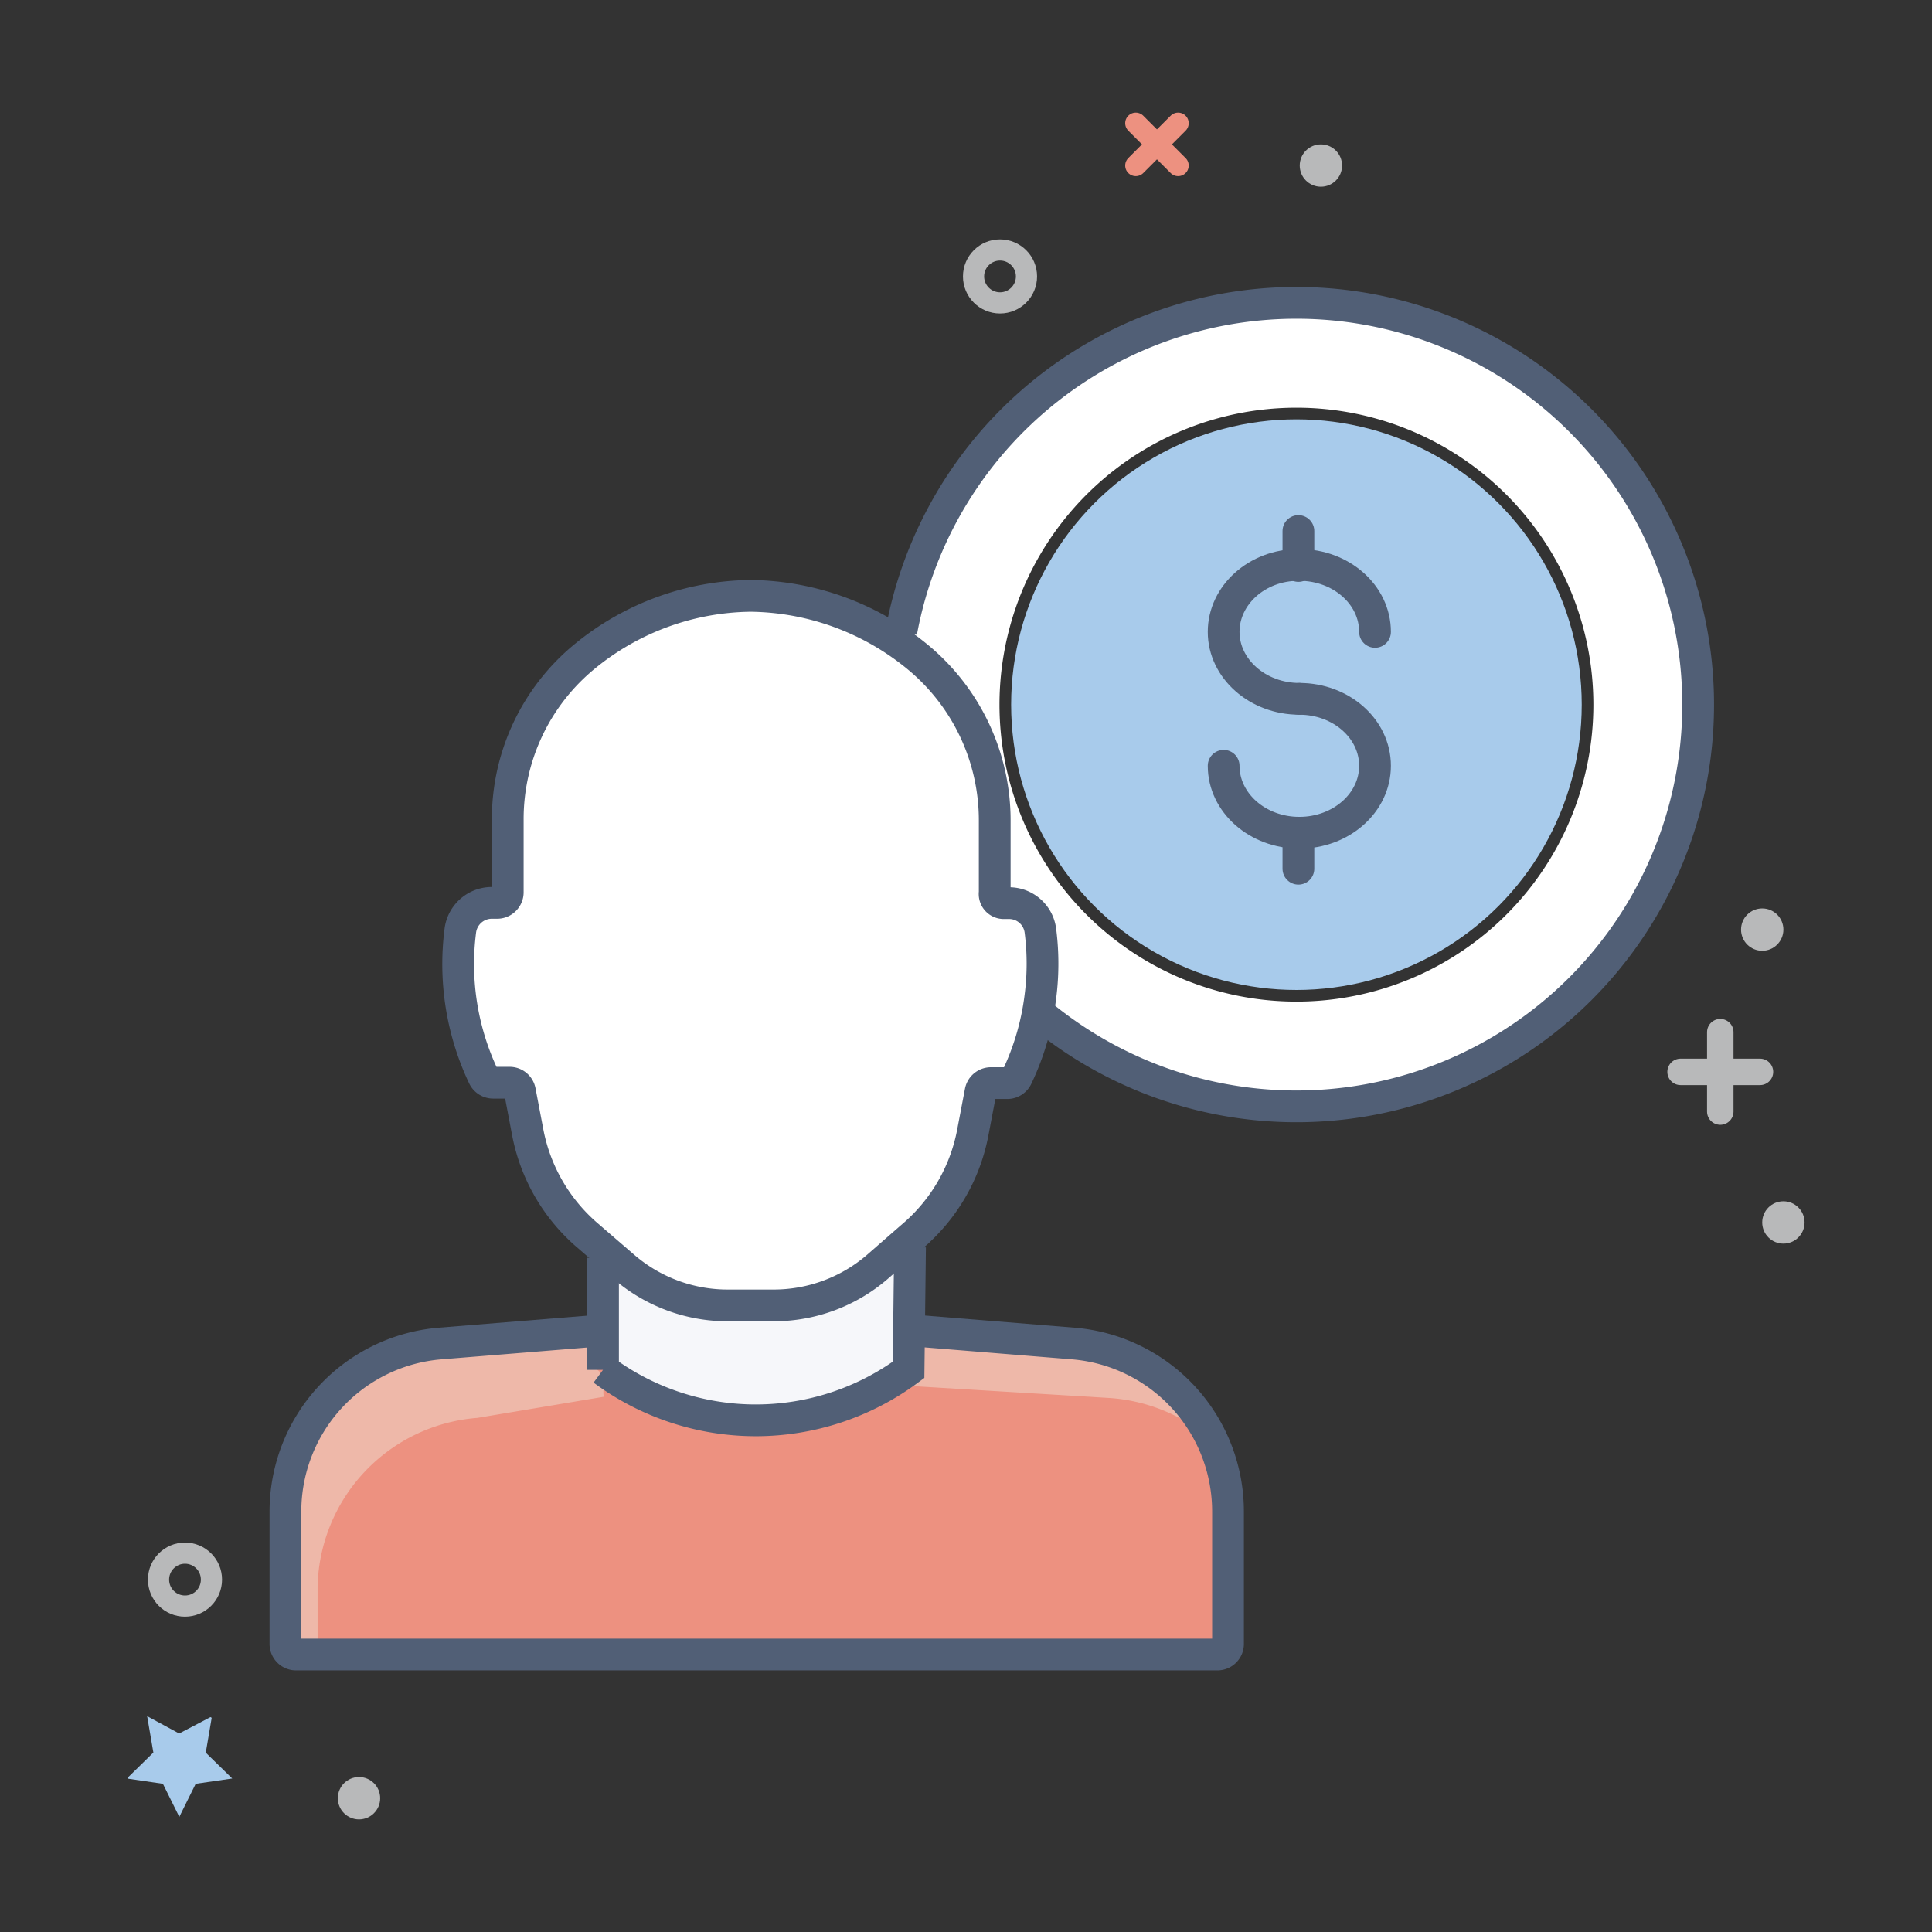
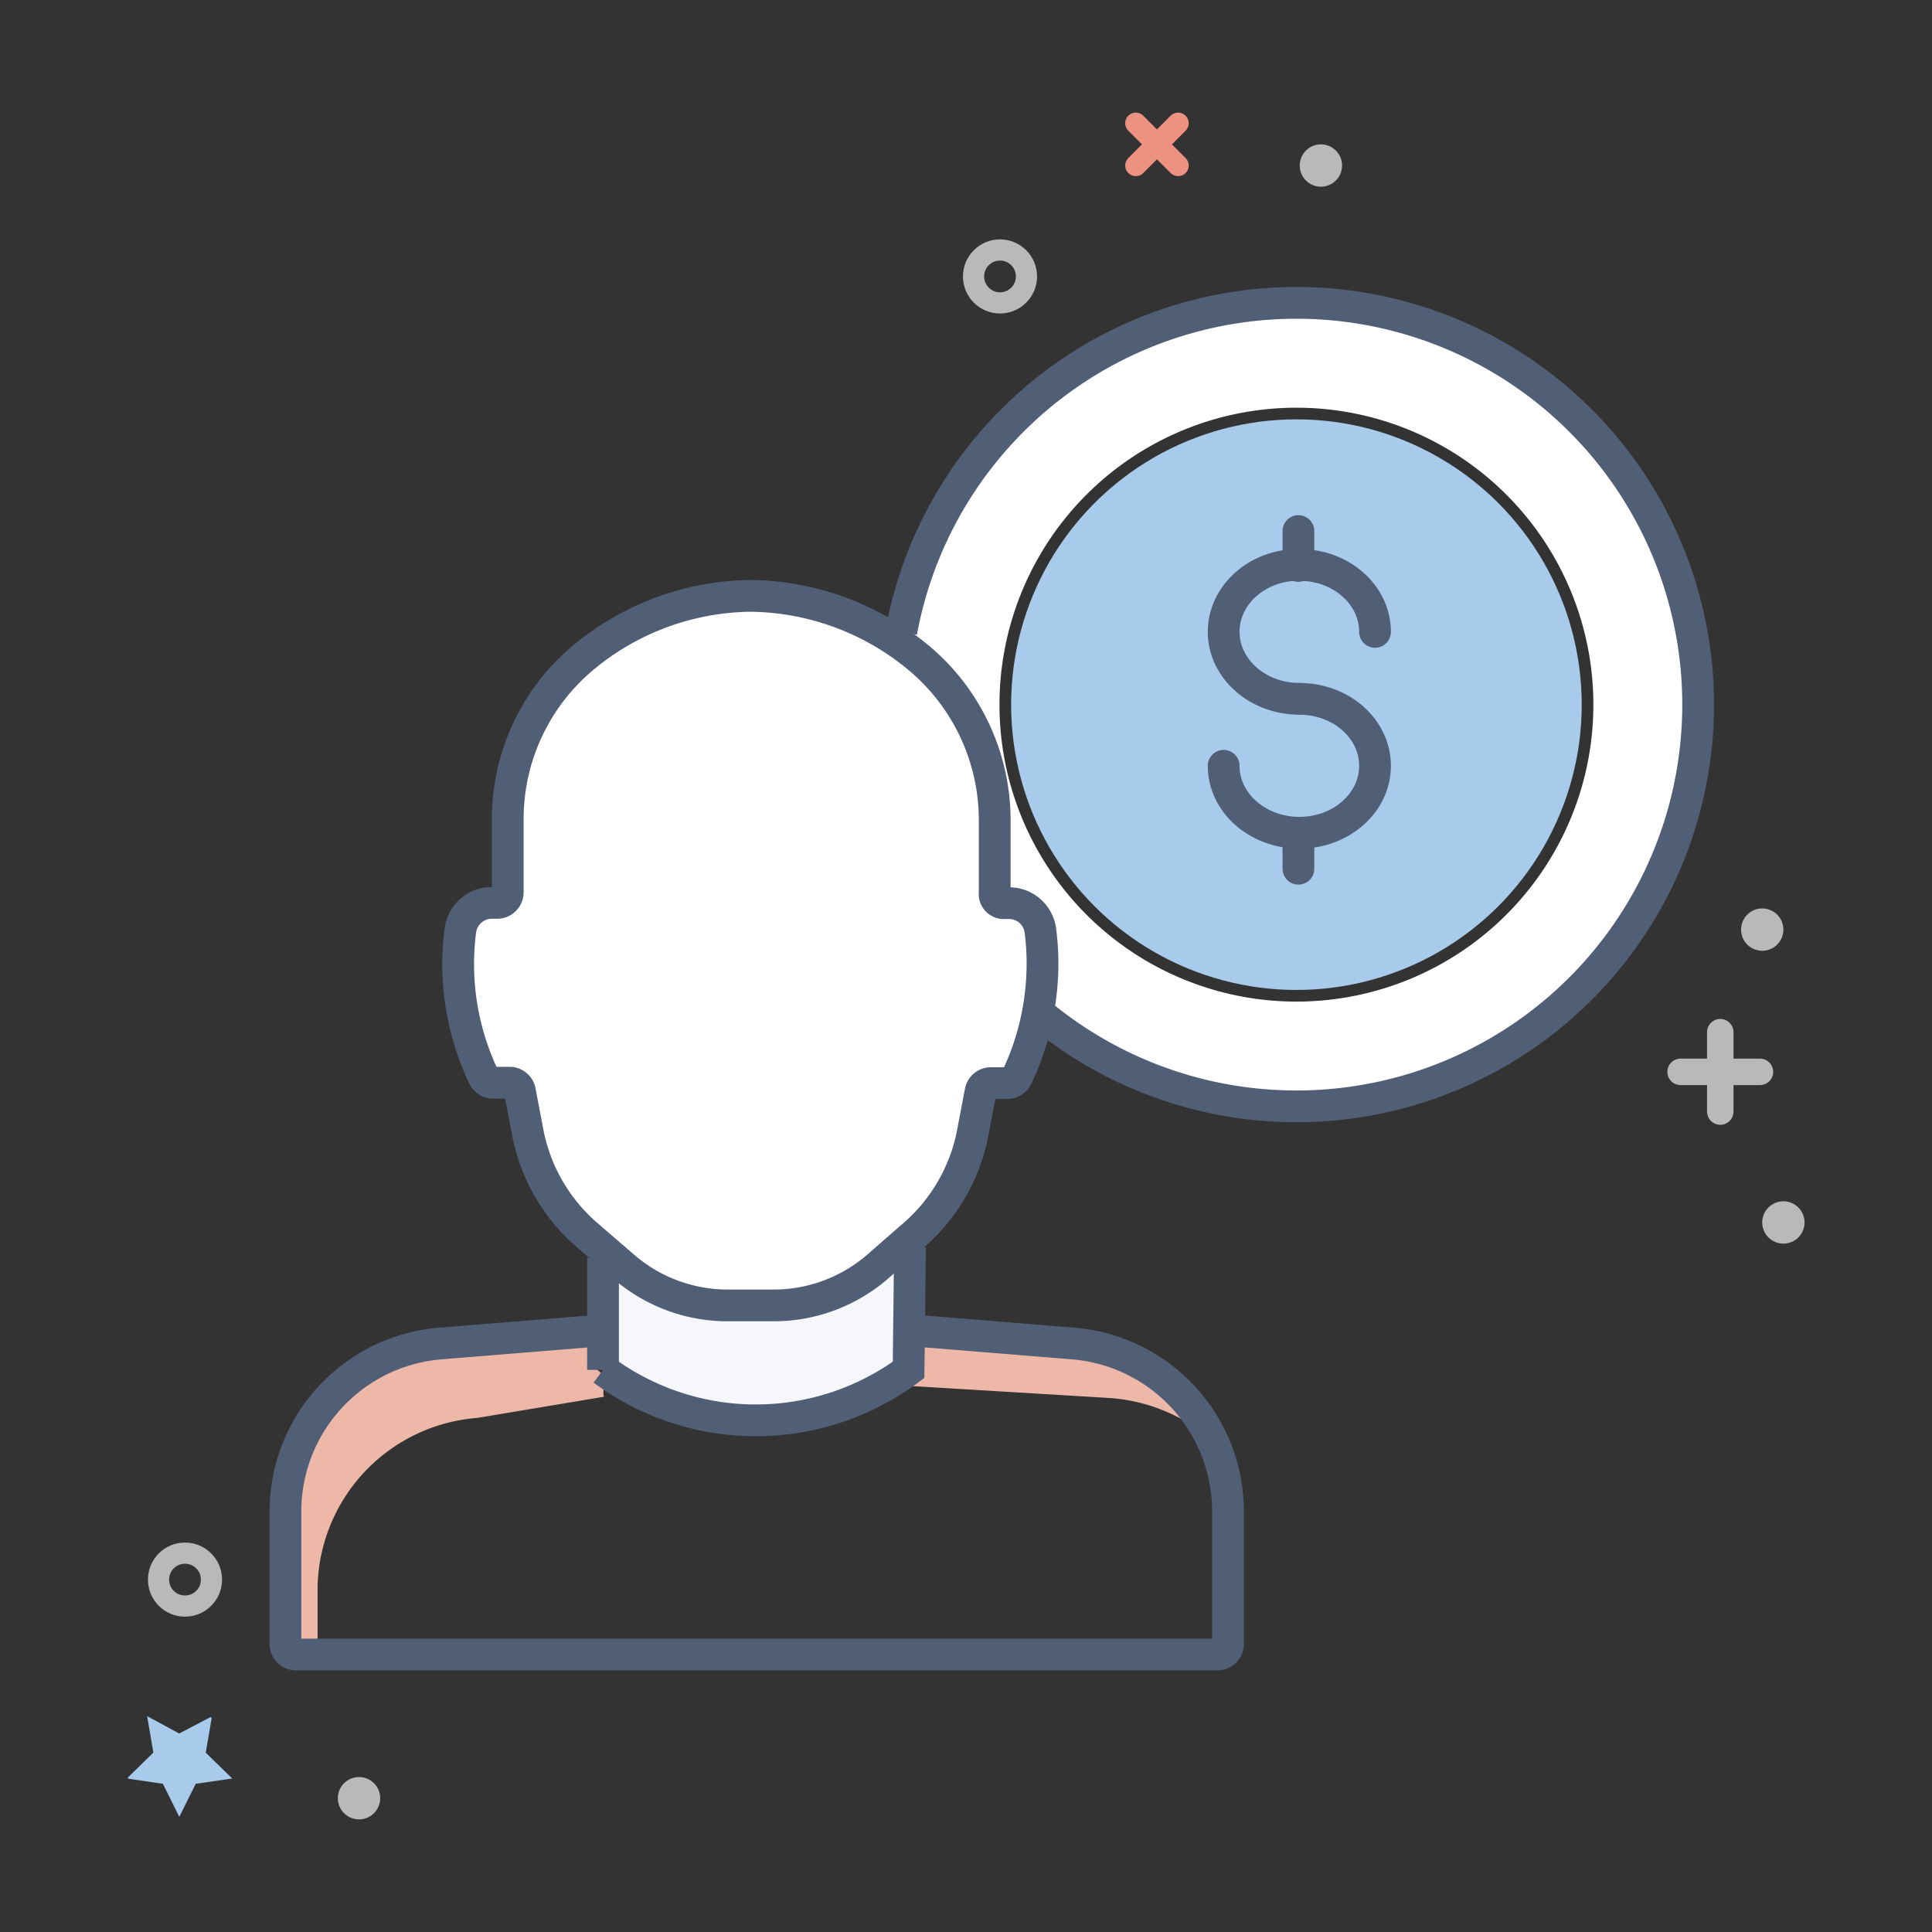
<svg xmlns="http://www.w3.org/2000/svg" width="800px" height="800px" viewBox="0 0 146 146">
  <rect x="0" y="0" width="146" height="146" fill="#333333" stroke="none" />
  <title>001-business</title>
  <rect x="0.5" y="0.5" width="145" height="145" fill="none" />
  <path d="M13.54,131l2.33-1.22a0.08,0.08,0,0,1,.12.08l-0.44,2.59,2,1.95-2.76.4-1.24,2.5-1.24-2.5-2.6-.38a0.08,0.08,0,0,1,0-.14l1.88-1.84-0.47-2.75Z" fill="#a8cbeb" />
  <circle cx="27.13" cy="135.89" r="1.6" fill="#b8b9ba" />
-   <path d="M68.77,103.45v-2.92l12.32,1a12.74,12.74,0,0,1,11.68,12.76v10.74H21.57V114.31a12.74,12.74,0,0,1,11.68-12.76l12.32-1v2.92A17.9,17.9,0,0,0,68.77,103.45Z" fill="#ed9180" />
  <path d="M47.12,95.74A12,12,0,0,0,55,98.65h3.46a12,12,0,0,0,7.84-2.91l2.17-1.87,0.34,0.38v9.2a18.1,18.1,0,0,1-23.2,0v-8.4Z" fill="#f6f7fa" />
  <path d="M78.6,70.32a19.47,19.47,0,0,1,0,5,19.69,19.69,0,0,1-1.77,6.07,0.81,0.81,0,0,1-.73.46H74.88a0.8,0.8,0,0,0-.78.65l-0.59,3.1A13.63,13.63,0,0,1,69,93.35l-0.6.52-2.17,1.87a12,12,0,0,1-7.84,2.91H55a12,12,0,0,1-7.84-2.91l-1.23-1.06-1.54-1.33a13.63,13.63,0,0,1-4.47-7.75l-0.59-3.1a0.79,0.79,0,0,0-.78-0.65H37.27a0.81,0.81,0,0,1-.73-0.46,19.82,19.82,0,0,1-1.75-11.06,2.4,2.4,0,0,1,2.38-2.07h0.4a0.8,0.8,0,0,0,.8-0.8V62a15.89,15.89,0,0,1,5.82-12.4,20.1,20.1,0,0,1,12.46-4.57H56.8a20.19,20.19,0,0,1,12.5,4.57A16,16,0,0,1,75.17,62v5.43a0.69,0.69,0,0,0,.65.8h0.41A2.38,2.38,0,0,1,78.6,70.32Z" fill="#ffffff" />
  <line x1="68.77" y1="103.85" x2="68.77" y2="103.45" fill="none" stroke="#515f76" stroke-miterlimit="10" stroke-width="2.4" />
  <path d="M75.53,53.25A22.44,22.44,0,1,0,98,30.81,22.44,22.44,0,0,0,75.53,53.25ZM98,83.61a30.36,30.36,0,1,1,30.36-30.36A30.36,30.36,0,0,1,98,83.61Z" fill="#ffffff" />
  <circle cx="97.97" cy="53.25" r="21.56" fill="#a8cbeb" />
  <path d="M98.19,52.81c3.16,0,5.72,2.26,5.72,5.06s-2.56,5.06-5.72,5.06-5.72-2.27-5.72-5.06" fill="none" stroke="#515f76" stroke-linecap="round" stroke-miterlimit="10" stroke-width="2.4" />
  <path d="M103.91,47.75c0-2.8-2.56-5.06-5.72-5.06H98.12c-3.12,0-5.65,2.28-5.65,5.06s2.57,5.06,5.72,5.06" fill="none" stroke="#515f76" stroke-linecap="round" stroke-miterlimit="10" stroke-width="2.4" />
  <polyline points="98.12 40.13 98.12 42.69 98.12 42.77" fill="none" stroke="#515f76" stroke-linecap="round" stroke-miterlimit="10" stroke-width="2.4" />
  <line x1="98.12" y1="63.01" x2="98.12" y2="65.65" fill="none" stroke="#515f76" stroke-linecap="round" stroke-miterlimit="10" stroke-width="2.4" />
  <path d="M78.75,76.75a30.36,30.36,0,1,0-10.64-29" fill="none" stroke="#515f76" stroke-miterlimit="10" stroke-width="2.4" />
  <path d="M83.91,105.65a13.18,13.18,0,0,1,7.28,2.86,13.19,13.19,0,0,0-10.57-6.94l-12.61-1v4.12Z" fill="#eeb8a9" />
  <path d="M24,119.91a13.08,13.08,0,0,1,12.07-12.76l9.58-1.6c-0.21-.42.35-1.65-0.65-2.1v-2.92l-12.32,1A12.74,12.74,0,0,0,21,114.31V125h3v-5.09Z" fill="#eeb8a9" />
  <path d="M45.57,100.53l-12.32,1a12.74,12.74,0,0,0-11.68,12.76v9.94a0.8,0.8,0,0,0,.8.8H92a0.8,0.8,0,0,0,.8-0.8v-9.94a12.74,12.74,0,0,0-11.68-12.76l-12.32-1" fill="none" stroke="#515f76" stroke-miterlimit="10" stroke-width="2.4" />
  <path d="M45.57,95.05v8.47a19.38,19.38,0,0,0,23.09,0l0.11-9.27" fill="none" stroke="#515f76" stroke-miterlimit="10" stroke-width="2.4" />
  <line x1="130" y1="78" x2="130" y2="84" fill="none" stroke="#b8b9ba" stroke-linecap="round" stroke-miterlimit="10" stroke-width="2" />
  <line x1="133" y1="81" x2="127" y2="81" fill="none" stroke="#b8b9ba" stroke-linecap="round" stroke-miterlimit="10" stroke-width="2" />
  <path d="M68.44,93.87l0.6-.52a13.63,13.63,0,0,0,4.47-7.75l0.59-3.1a0.8,0.8,0,0,1,.78-0.65h1.24a0.81,0.81,0,0,0,.73-0.46,19.69,19.69,0,0,0,1.77-6.07,19.47,19.47,0,0,0,0-5,2.38,2.38,0,0,0-2.38-2.07H75.82a0.69,0.69,0,0,1-.65-0.8V62a16,16,0,0,0-5.88-12.4,20.19,20.19,0,0,0-12.5-4.57H56.65a20.1,20.1,0,0,0-12.46,4.57A15.89,15.89,0,0,0,38.37,62v5.43a0.8,0.8,0,0,1-.8.8h-0.4a2.4,2.4,0,0,0-2.38,2.07,19.82,19.82,0,0,0,1.75,11.06,0.81,0.81,0,0,0,.73.46h1.24a0.79,0.79,0,0,1,.78.65l0.59,3.1a13.63,13.63,0,0,0,4.47,7.75l1.54,1.33,1.23,1.06A12,12,0,0,0,55,98.65h3.46a12,12,0,0,0,7.84-2.91Z" fill="none" stroke="#515f76" stroke-miterlimit="10" stroke-width="2.4" />
  <circle cx="13.98" cy="119.37" r="2" fill="none" stroke="#b8b9ba" stroke-linecap="round" stroke-miterlimit="10" stroke-width="1.6" />
  <line x1="85.83" y1="9.31" x2="89.03" y2="12.51" fill="none" stroke="#ed9180" stroke-linecap="round" stroke-miterlimit="10" stroke-width="1.6" />
  <line x1="89.03" y1="9.31" x2="85.83" y2="12.51" fill="none" stroke="#ed9180" stroke-linecap="round" stroke-miterlimit="10" stroke-width="1.6" />
  <circle cx="133.17" cy="70.25" r="1.6" fill="#b8b9ba" />
  <circle cx="99.82" cy="12.51" r="1.6" fill="#b8b9ba" />
  <circle cx="134.77" cy="92.38" r="1.6" fill="#b8b9ba" />
  <circle cx="75.57" cy="20.89" r="2" fill="none" stroke="#b8b9ba" stroke-linecap="round" stroke-miterlimit="10" stroke-width="1.6" />
</svg>